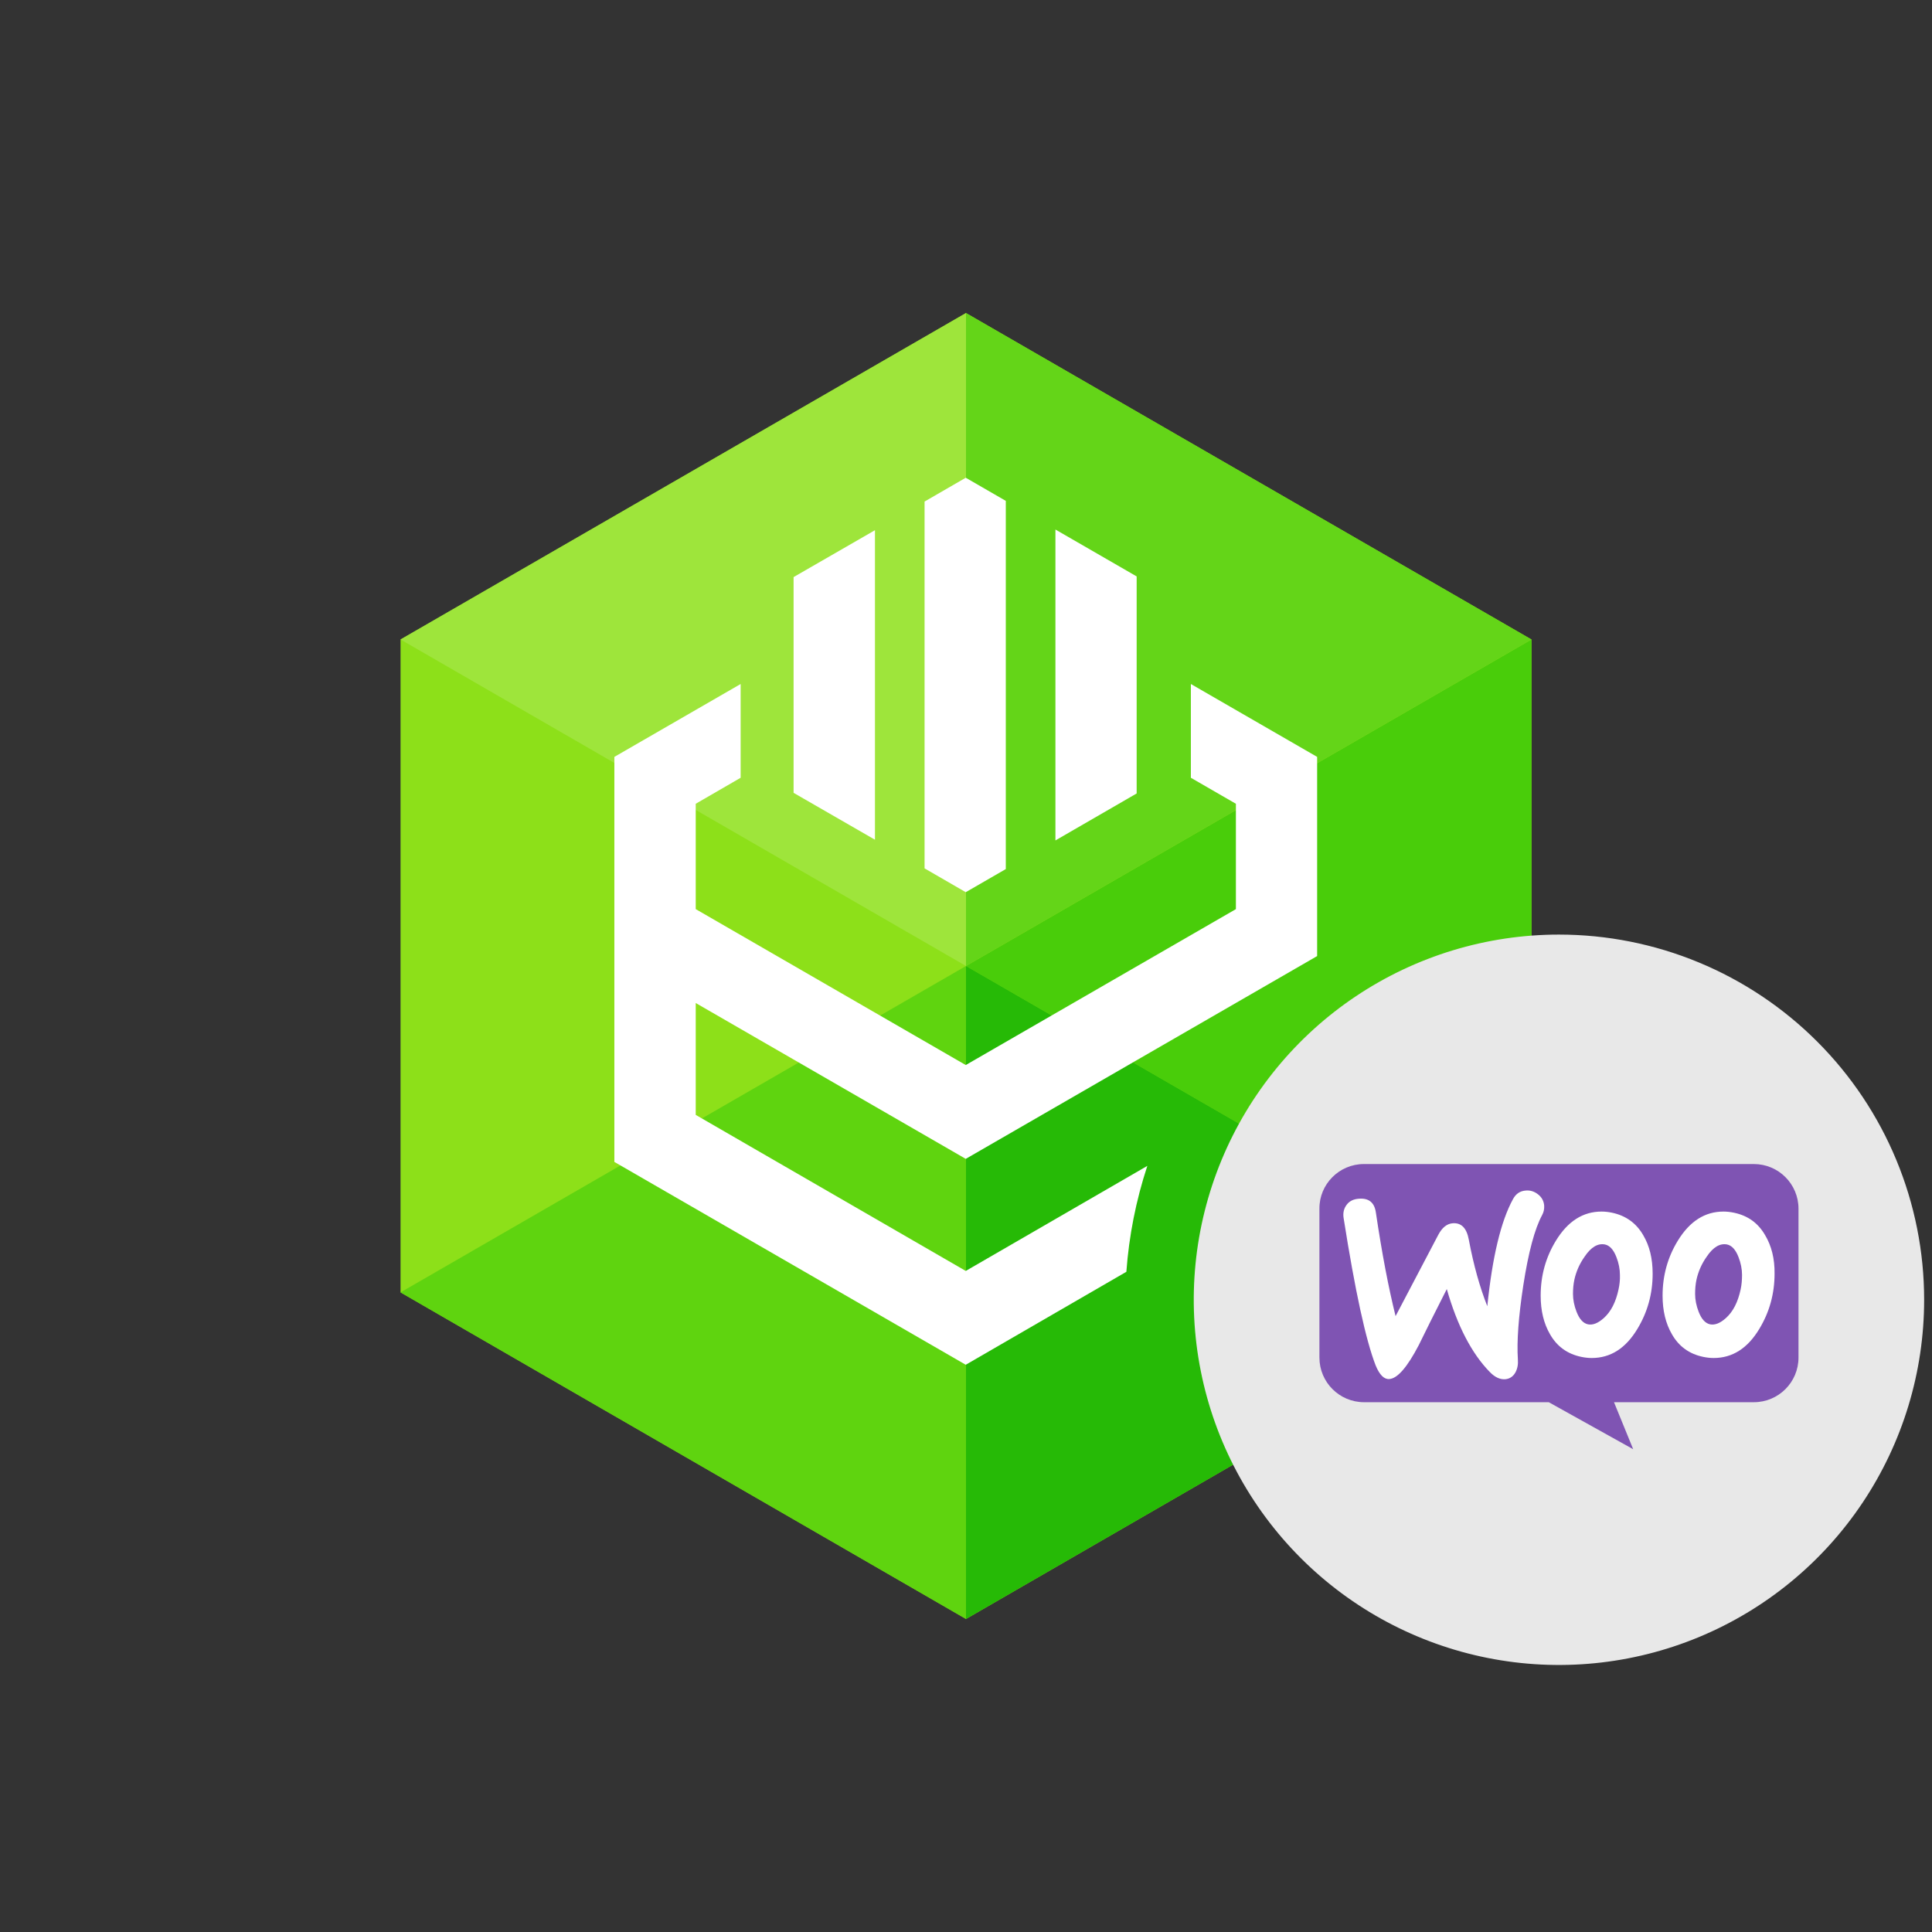
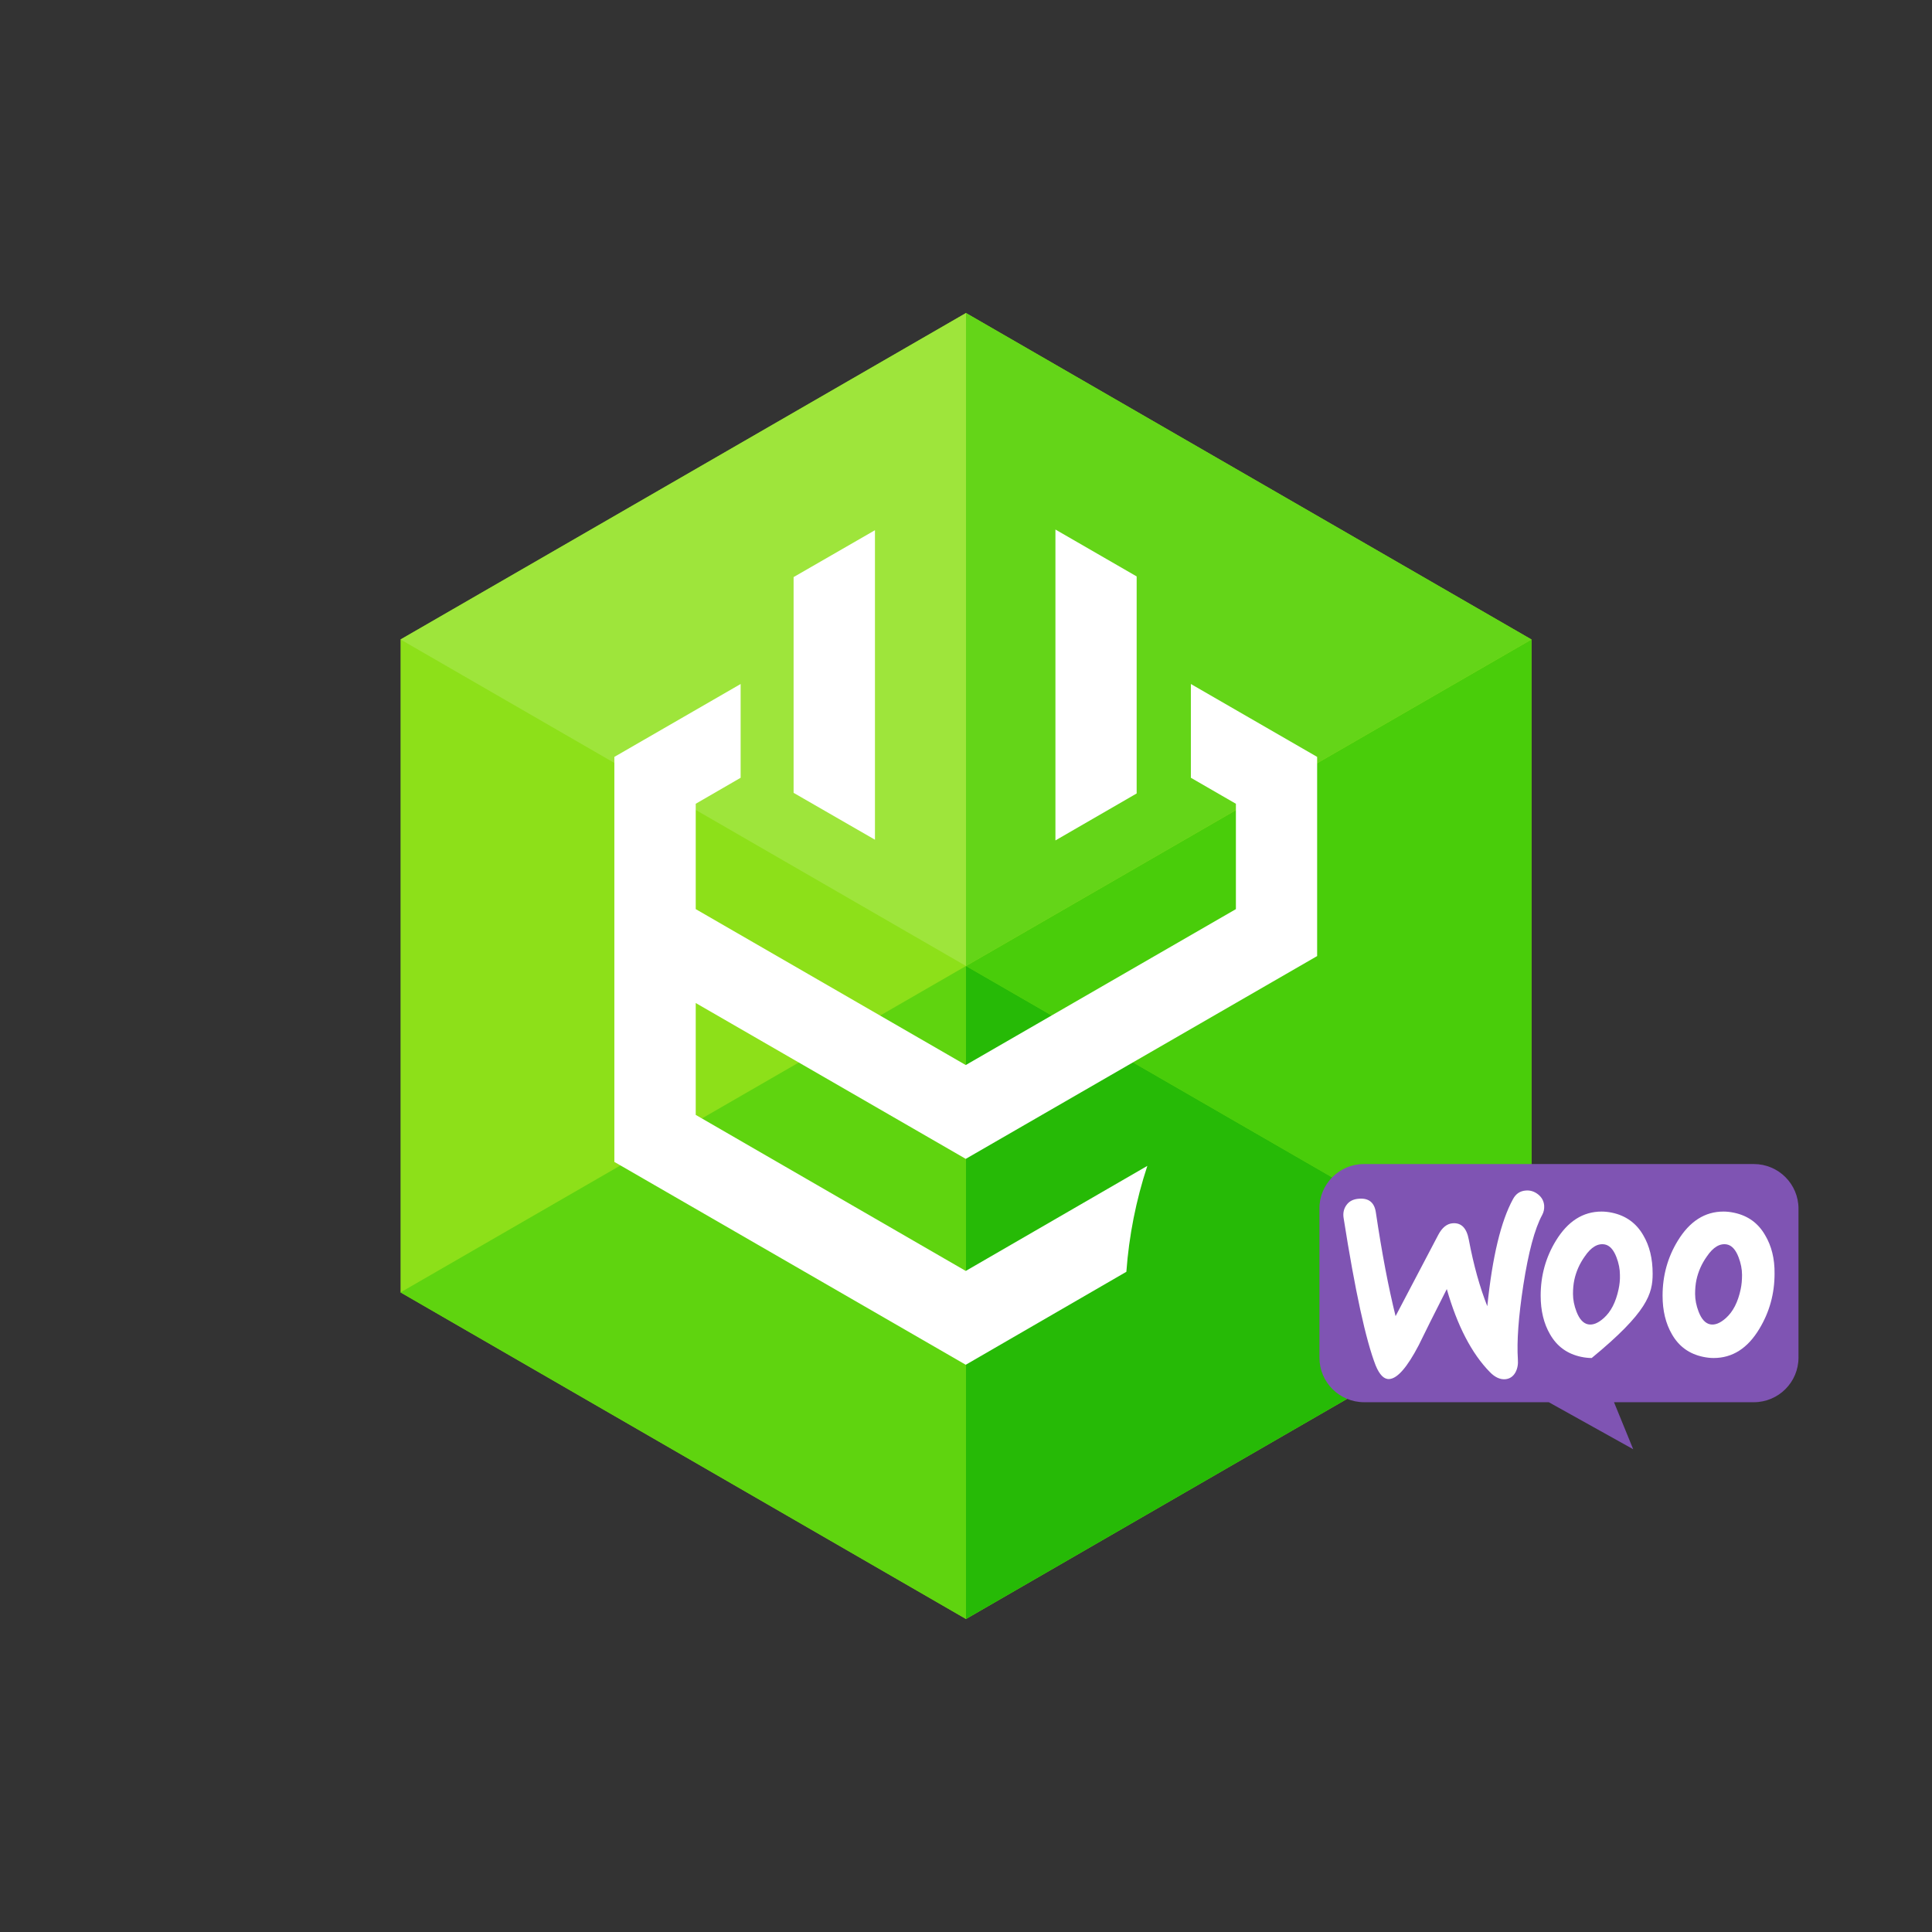
<svg xmlns="http://www.w3.org/2000/svg" viewBox="0 0 246 246" fill="none">
  <rect x="0" y="0" width="246" height="246" fill="#333333" stroke="none" />
  <path d="M195 81.425V164.559L152.47 189.117L123 206.142L51 164.559V81.425L123 39.859L195 81.425Z" fill="#8DE019" />
  <path d="M123 39.859L51 81.425L123 123V39.859Z" fill="#9EE53B" />
  <path d="M123 123L51 164.559L123 206.142V123Z" fill="#5FD40F" />
  <path d="M195 81.425L152.47 105.982L123 123L195 164.559V81.425Z" fill="#49CD0A" />
  <path d="M123 39.859V123L152.47 105.982L195 81.425L123 39.859Z" fill="#64D518" />
  <path d="M123 123V206.142L195 164.559L123 123Z" fill="#26BA06" />
  <path d="M151.633 87.094V99.033L157.366 102.343V115.758L122.969 135.61L88.587 115.758V102.343L94.305 99.033V87.094L78.226 96.374V147.945L122.969 173.774L143.419 161.936C143.753 157.348 144.65 152.819 146.09 148.45L122.969 161.827L88.587 141.958V127.714L122.969 147.558L167.71 121.736V96.374L151.633 87.094Z" fill="white" />
-   <path d="M128.068 110.658V63.776L122.969 60.83L117.725 63.862V110.57L122.969 113.602L128.068 110.658Z" fill="white" />
  <path d="M101.048 100.952L111.408 106.921V67.511L101.048 73.48V100.952Z" fill="white" />
  <path d="M144.73 73.395L134.387 67.425V107.01L144.73 101.031V73.395Z" fill="white" />
-   <path fill-rule="evenodd" clip-rule="evenodd" d="M245 165.505C244.999 174.701 242.271 183.691 237.161 191.337C232.051 198.983 224.789 204.943 216.292 208.461C207.796 211.98 198.446 212.901 189.427 211.106C180.407 209.312 172.122 204.883 165.619 198.38C159.116 191.877 154.688 183.592 152.894 174.572C151.099 165.553 152.02 156.203 155.539 147.707C159.058 139.21 165.017 131.948 172.664 126.838C180.31 121.728 189.3 119.001 198.496 119C204.603 119 210.651 120.202 216.293 122.54C221.935 124.877 227.062 128.302 231.38 132.621C235.699 136.939 239.124 142.066 241.461 147.708C243.798 153.35 245 159.398 245 165.505V165.505Z" fill="#E8E8E8" />
  <g clip-path="url(#clip0_37014_96217)">
    <path d="M173.662 148.217H223.315C226.457 148.217 229.001 150.76 229.001 153.903V172.856C229.001 175.998 226.457 178.542 223.315 178.542H205.509L207.953 184.528L197.204 178.542H173.687C170.545 178.542 168.001 175.999 168.001 172.856V153.903C167.976 150.785 170.52 148.217 173.662 148.217H173.662Z" fill="#7F54B3" />
-     <path d="M171.473 153.399C171.821 152.928 172.341 152.68 173.036 152.631C174.3 152.532 175.019 153.127 175.193 154.416C175.962 159.599 176.805 163.988 177.698 167.583L183.128 157.243C183.624 156.301 184.244 155.805 184.988 155.755C186.079 155.681 186.748 156.375 187.021 157.838C187.641 161.136 188.435 163.938 189.377 166.319C190.022 160.02 191.113 155.483 192.65 152.68C193.022 151.986 193.568 151.639 194.287 151.589C194.857 151.54 195.378 151.713 195.849 152.085C196.32 152.457 196.568 152.928 196.618 153.499C196.642 153.945 196.568 154.317 196.37 154.689C195.403 156.474 194.609 159.475 193.964 163.64C193.344 167.682 193.121 170.832 193.27 173.088C193.32 173.708 193.22 174.254 192.972 174.725C192.675 175.27 192.229 175.568 191.658 175.617C191.014 175.667 190.344 175.369 189.699 174.7C187.393 172.344 185.558 168.823 184.219 164.136C182.608 167.31 181.417 169.691 180.649 171.278C179.186 174.08 177.946 175.518 176.904 175.592C176.235 175.642 175.665 175.072 175.169 173.881C173.904 170.633 172.54 164.36 171.077 155.061C170.978 154.416 171.127 153.846 171.474 153.399L171.473 153.399ZM224.763 157.293C223.87 155.73 222.556 154.788 220.795 154.416C220.324 154.317 219.878 154.267 219.456 154.267C217.076 154.267 215.142 155.507 213.629 157.987C212.34 160.094 211.695 162.425 211.695 164.979C211.695 166.889 212.092 168.525 212.885 169.889C213.778 171.451 215.092 172.394 216.853 172.766C217.324 172.865 217.77 172.914 218.192 172.914C220.597 172.914 222.531 171.675 224.019 169.195C225.308 167.062 225.953 164.731 225.953 162.178C225.978 160.243 225.556 158.632 224.763 157.293V157.293ZM221.638 164.161C221.291 165.798 220.671 167.013 219.754 167.831C219.035 168.476 218.365 168.749 217.745 168.625C217.15 168.501 216.654 167.98 216.282 167.013C215.985 166.244 215.836 165.476 215.836 164.756C215.836 164.137 215.886 163.517 216.01 162.946C216.233 161.93 216.654 160.938 217.324 159.995C218.142 158.78 219.01 158.284 219.903 158.458C220.498 158.582 220.994 159.103 221.366 160.07C221.663 160.839 221.812 161.607 221.812 162.326C221.812 162.971 221.762 163.591 221.638 164.161L221.638 164.161ZM209.24 157.293C208.347 155.73 207.008 154.788 205.273 154.416C204.801 154.317 204.355 154.267 203.933 154.267C201.553 154.267 199.619 155.507 198.106 157.987C196.817 160.094 196.172 162.425 196.172 164.979C196.172 166.889 196.569 168.525 197.362 169.889C198.255 171.451 199.569 172.394 201.33 172.766C201.801 172.865 202.247 172.914 202.669 172.914C205.074 172.914 207.008 171.675 208.496 169.195C209.785 167.062 210.43 164.731 210.43 162.178C210.43 160.243 210.033 158.632 209.24 157.293V157.293ZM206.091 164.161C205.744 165.798 205.124 167.013 204.206 167.831C203.487 168.476 202.818 168.749 202.198 168.625C201.603 168.501 201.107 167.98 200.735 167.013C200.437 166.244 200.288 165.476 200.288 164.756C200.288 164.137 200.338 163.517 200.462 162.946C200.685 161.93 201.107 160.938 201.776 159.995C202.594 158.78 203.462 158.284 204.355 158.458C204.95 158.582 205.446 159.103 205.818 160.07C206.116 160.839 206.264 161.607 206.264 162.326C206.289 162.971 206.215 163.591 206.091 164.161L206.091 164.161Z" fill="white" />
+     <path d="M171.473 153.399C171.821 152.928 172.341 152.68 173.036 152.631C174.3 152.532 175.019 153.127 175.193 154.416C175.962 159.599 176.805 163.988 177.698 167.583L183.128 157.243C183.624 156.301 184.244 155.805 184.988 155.755C186.079 155.681 186.748 156.375 187.021 157.838C187.641 161.136 188.435 163.938 189.377 166.319C190.022 160.02 191.113 155.483 192.65 152.68C193.022 151.986 193.568 151.639 194.287 151.589C194.857 151.54 195.378 151.713 195.849 152.085C196.32 152.457 196.568 152.928 196.618 153.499C196.642 153.945 196.568 154.317 196.37 154.689C195.403 156.474 194.609 159.475 193.964 163.64C193.344 167.682 193.121 170.832 193.27 173.088C193.32 173.708 193.22 174.254 192.972 174.725C192.675 175.27 192.229 175.568 191.658 175.617C191.014 175.667 190.344 175.369 189.699 174.7C187.393 172.344 185.558 168.823 184.219 164.136C182.608 167.31 181.417 169.691 180.649 171.278C179.186 174.08 177.946 175.518 176.904 175.592C176.235 175.642 175.665 175.072 175.169 173.881C173.904 170.633 172.54 164.36 171.077 155.061C170.978 154.416 171.127 153.846 171.474 153.399L171.473 153.399ZM224.763 157.293C223.87 155.73 222.556 154.788 220.795 154.416C220.324 154.317 219.878 154.267 219.456 154.267C217.076 154.267 215.142 155.507 213.629 157.987C212.34 160.094 211.695 162.425 211.695 164.979C211.695 166.889 212.092 168.525 212.885 169.889C213.778 171.451 215.092 172.394 216.853 172.766C217.324 172.865 217.77 172.914 218.192 172.914C220.597 172.914 222.531 171.675 224.019 169.195C225.308 167.062 225.953 164.731 225.953 162.178C225.978 160.243 225.556 158.632 224.763 157.293V157.293ZM221.638 164.161C221.291 165.798 220.671 167.013 219.754 167.831C219.035 168.476 218.365 168.749 217.745 168.625C217.15 168.501 216.654 167.98 216.282 167.013C215.985 166.244 215.836 165.476 215.836 164.756C215.836 164.137 215.886 163.517 216.01 162.946C216.233 161.93 216.654 160.938 217.324 159.995C218.142 158.78 219.01 158.284 219.903 158.458C220.498 158.582 220.994 159.103 221.366 160.07C221.663 160.839 221.812 161.607 221.812 162.326C221.812 162.971 221.762 163.591 221.638 164.161L221.638 164.161ZM209.24 157.293C208.347 155.73 207.008 154.788 205.273 154.416C204.801 154.317 204.355 154.267 203.933 154.267C201.553 154.267 199.619 155.507 198.106 157.987C196.817 160.094 196.172 162.425 196.172 164.979C196.172 166.889 196.569 168.525 197.362 169.889C198.255 171.451 199.569 172.394 201.33 172.766C201.801 172.865 202.247 172.914 202.669 172.914C209.785 167.062 210.43 164.731 210.43 162.178C210.43 160.243 210.033 158.632 209.24 157.293V157.293ZM206.091 164.161C205.744 165.798 205.124 167.013 204.206 167.831C203.487 168.476 202.818 168.749 202.198 168.625C201.603 168.501 201.107 167.98 200.735 167.013C200.437 166.244 200.288 165.476 200.288 164.756C200.288 164.137 200.338 163.517 200.462 162.946C200.685 161.93 201.107 160.938 201.776 159.995C202.594 158.78 203.462 158.284 204.355 158.458C204.95 158.582 205.446 159.103 205.818 160.07C206.116 160.839 206.264 161.607 206.264 162.326C206.289 162.971 206.215 163.591 206.091 164.161L206.091 164.161Z" fill="white" />
  </g>
  <defs>
    <clipPath id="clip0_37014_96217">
      <rect width="61" height="61" fill="white" transform="translate(168 135)" />
    </clipPath>
  </defs>
</svg>